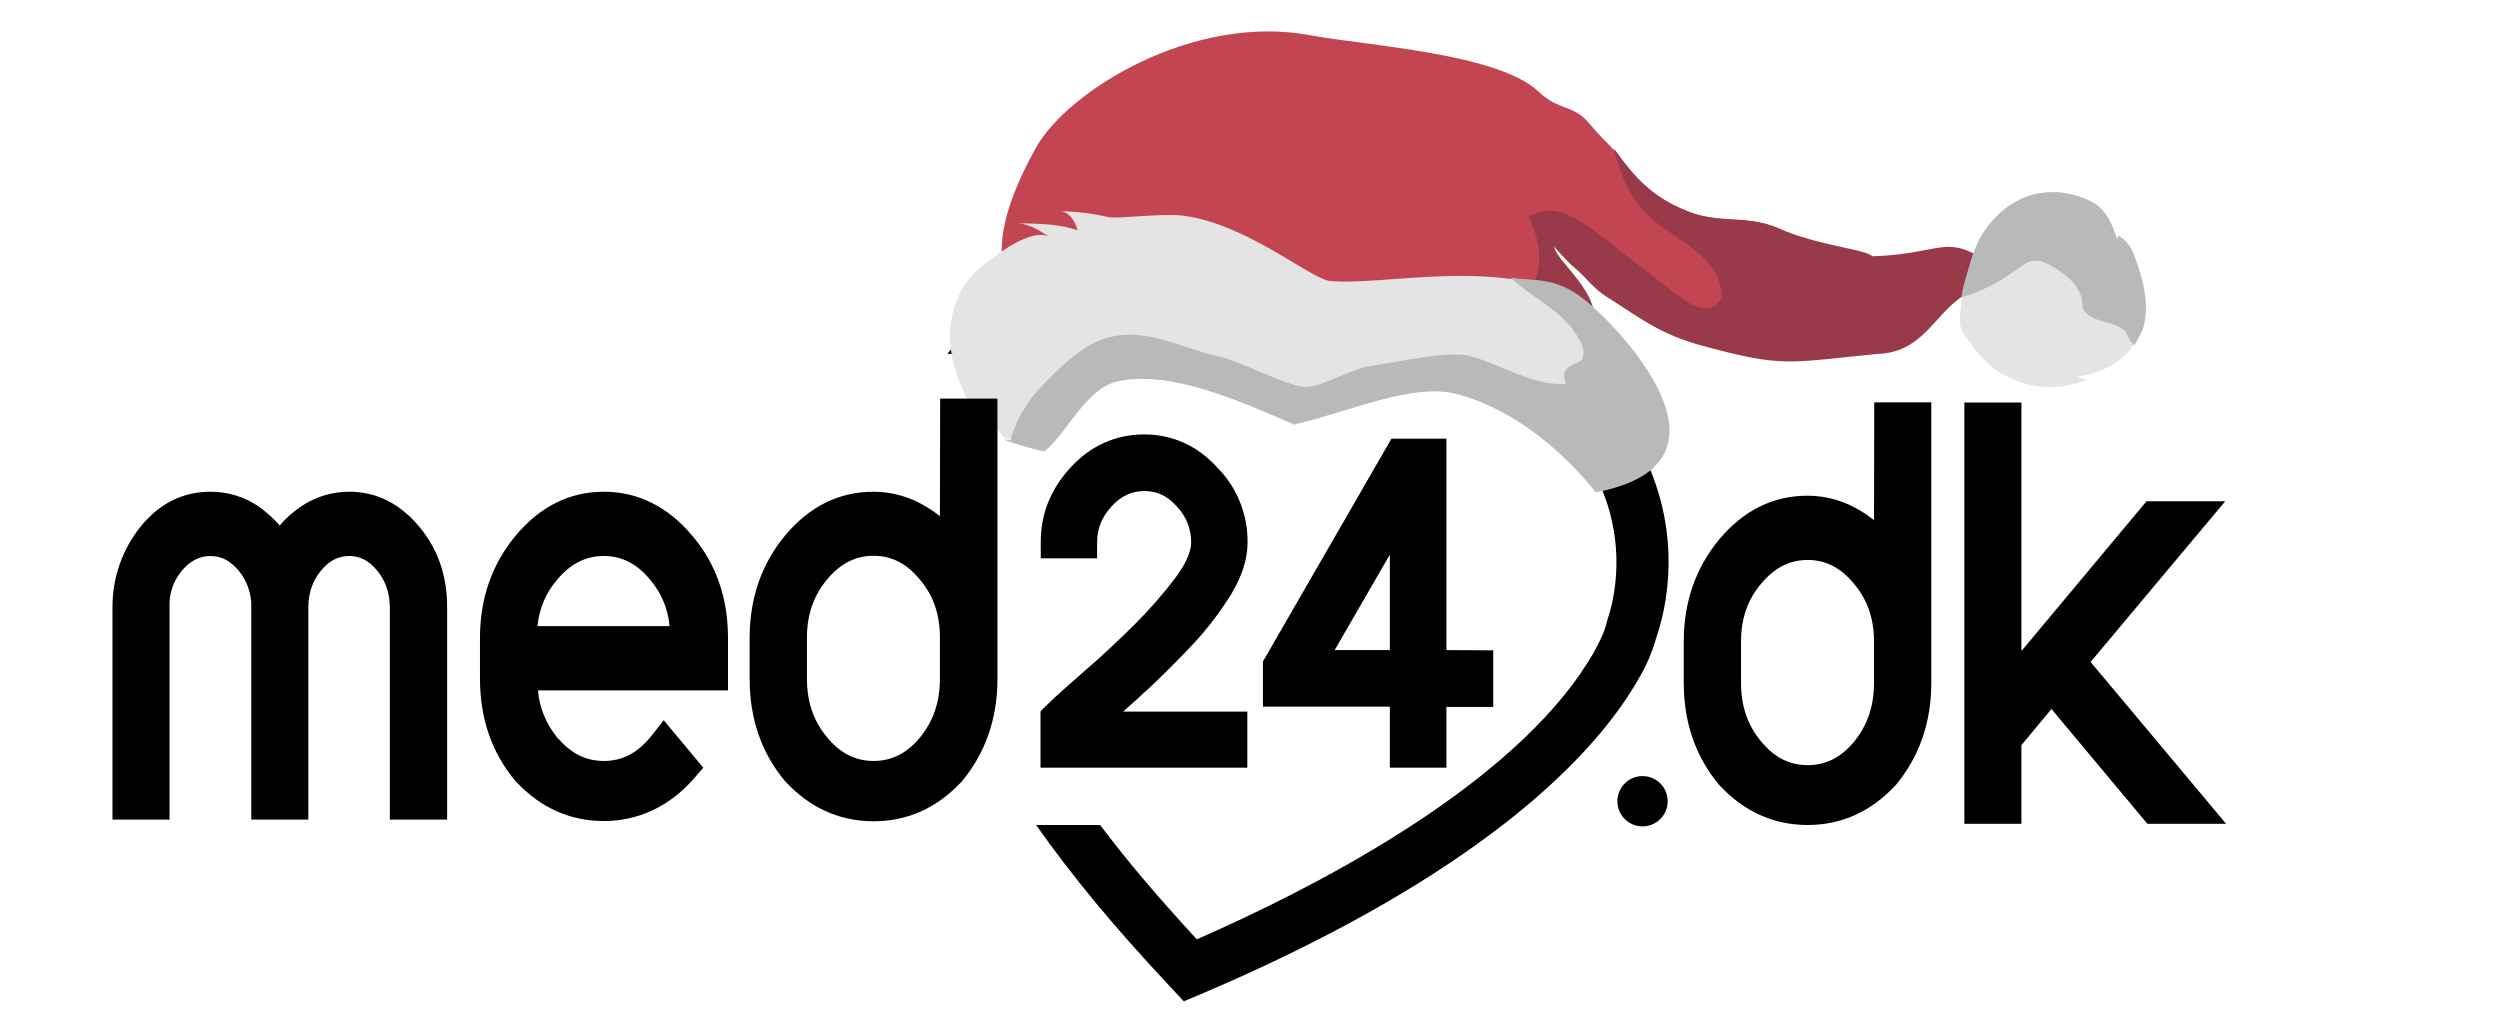
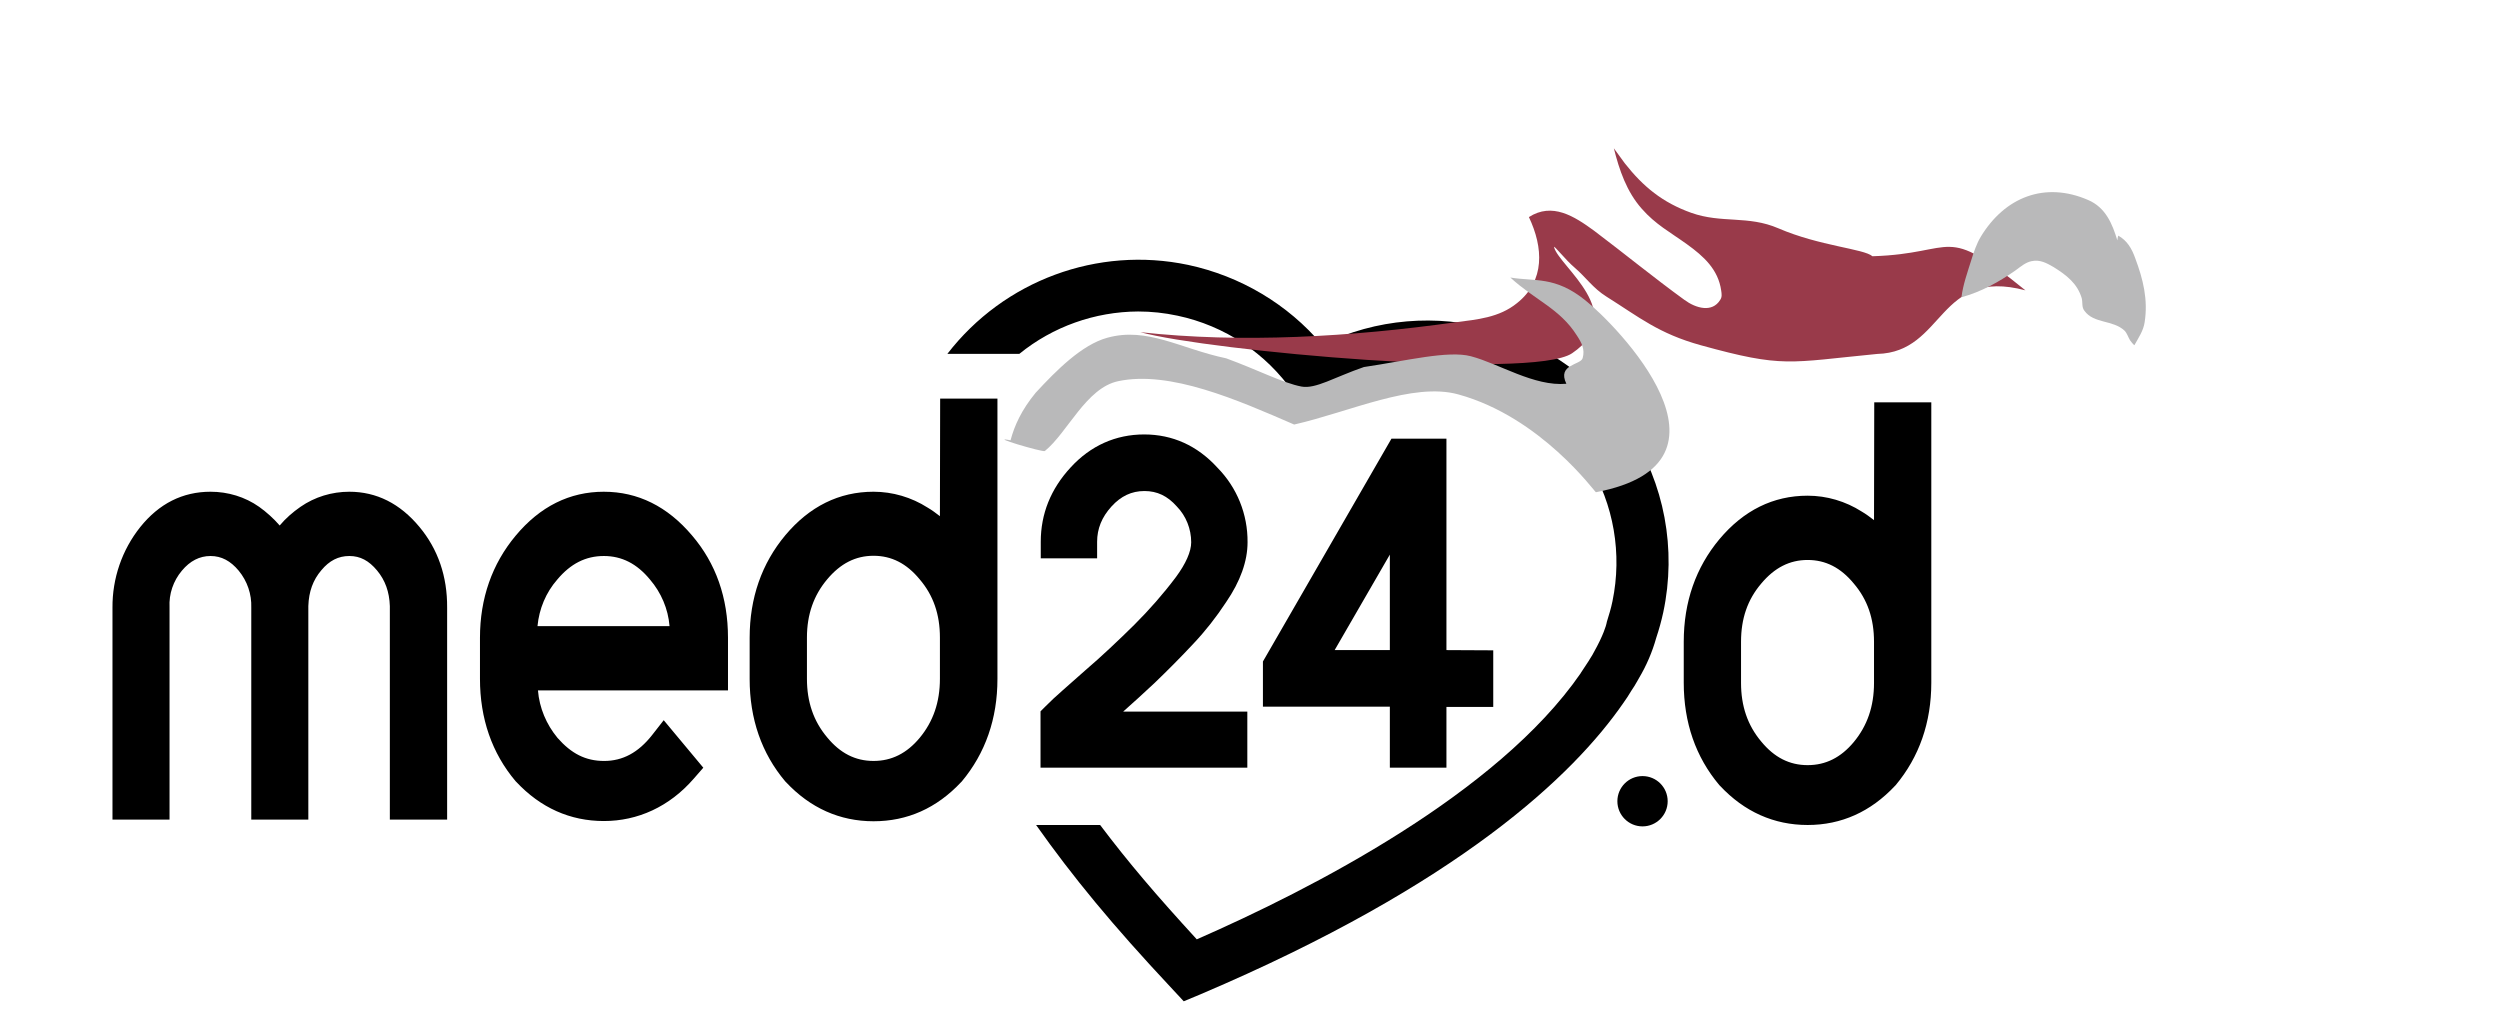
<svg xmlns="http://www.w3.org/2000/svg" id="Layer_1" version="1.1" viewBox="0 0 1073.5 444">
  <defs>
    <style>
      .st0 {
        fill: #e4e4e4;
      }

      .st1 {
        fill: #b9b9ba;
      }

      .st2 {
        fill: #993a4a;
      }

      .st3 {
        fill: #c34551;
      }
    </style>
  </defs>
  <g id="Layer_1-2">
    <path d="M699.6,184.65c-28.5-43.7-85-59.4-131.9-36.6-14.8-17.5-35.1-29.5-57.5-34.3-38.9-8.2-79.1,6.7-103.4,38.2h30.9c14.4-11.7,32.4-18.1,51-18.2,5.7,0,11.3.6,16.9,1.8,20.3,4.3,38.1,16.1,49.9,33.2l6,8.6,8.9-5.4c38.4-23.4,88.4-11.3,111.8,27,10.8,17.7,14.4,38.9,10.2,59.2-.6,3-1.5,5.9-2.4,8.8l-.2.9c-.1.5-1.2,4.8-5.5,12.4-.3.6-.7,1.3-1.1,1.9l-.5.8c-.3.6-.7,1.1-1.2,1.9-.9,1.4-1.8,2.8-2.7,4.1l-.1.2c-35.7,51.7-115.7,92.7-164.8,114.2-17.5-19.1-29.2-32.8-41.5-49.1h-27.5c15.7,22.2,32.7,42.9,58.1,70l5.3,5.7,7.2-3c111.4-47.4,160.2-94.2,181.5-125,1.3-1.8,2.4-3.5,3.4-5.2.5-.8,1-1.6,1.5-2.3l.4-.7c.5-.9,1.1-1.8,1.5-2.6,3.2-5.4,5.7-11.2,7.4-17.3,1.2-3.6,2.2-7.2,3-10.9,5.8-27.2.5-55.3-14.6-78.3h0Z" />
    <g id="Layer_3">
-       <path class="st3" d="M807.72,145.11c-36.49-16.27-41.76,12.98-77.18,3.13-18.14-5.02-26.67-12.25-40.54-20.89-5.76-3.62-8.96-8.64-13.66-12.25-3.84-3.01-8.11-8.44-10.46-10.65-1.71-1.61.85-1.41,2.13,4.02,1.28,5.42,30.51,31.13,7.68,42.18-22.19,11.45-204.84,5.42-236.85-22.5-11.95-10.44-13-30.43,5.85-64.48,13.67-24.69,67.45-57.84,117.59-48.6,24.97,4.62,80.84,7.77,98.34,24.24,8.75,8.44,14.96,5.28,22,13.92,7.25,8.64,8.44,8.24,14.84,16.67,8.11,10.44,16.22,16.67,28.59,21.29,13.02,4.82,24.11,1,37.55,6.83,17.92,7.63,33.29,22.3,47.58,35.35,4.91,4.42,5.75-16.33,9.38-13.11l-12.86,24.84h.02Z" />
      <path class="st2" d="M726.27,91.4c-12.38-4.42-20.7-11.25-28.59-21.29-1.49-2.01-3.2-4.42-4.69-6.43,2.35,9.44,5.55,18.68,11.95,25.91,5.97,6.83,12.16,10.04,19.42,15.27,7.25,5.22,13.44,10.85,14.72,19.89.21,1.41.43,2.81-.43,4.02-3.41,5.62-10.46,3.62-15.36,0-13.02-9.44-26.03-20.09-38.83-29.73-8.54-6.23-17.92-12.25-27.95-5.83,6.19,13.06,7.04,27.32-5.12,36.96-7.68,6.23-17.07,7.03-26.67,8.24-44.6,6.23-91.54,9.04-135.07,4.22,29.23,8.03,168.36,20.69,185.43,9.04,24.75-16.87-5.65-37.24-7.76-45.51-.34-1.32,4.98,5.54,8.82,8.75,4.91,4.22,7.9,8.84,13.66,12.45,14.08,8.84,22.4,15.87,40.54,20.89,35.63,9.84,37.47,7.43,75.74,3.73,29.1-.73,25.86-37.35,63.63-27.31-35.85-29.13-28.91-15.76-65.69-14.64-3.63-3.21-22.69-4.36-40.4-12-13.02-5.62-24.33-2.01-37.34-6.63h0ZM665.67,103.45q-.14,0,0,0h0Z" />
-       <path class="st0" d="M686.1,211.17c-.39.07-24.38-34.36-56.11-43.52-22.3-6.44-42.07,6.71-68.96,6.73-22.33.02-22.88-16.62-84.23-13.39-16.63.87-16.5,23.26-27.97,32.3-.85.6-18.14-5.42-18.35-6.03-.64-2.81-10.67-7.63-13.66-13.26-7.47-13.66-11.95-28.32-6.4-43.99,2.77-8.03,6.4-12.05,14.51-18.28,4.27-3.21,17.71-13.46,25.18-10.24-3.63-2.61-8.32-5.22-12.8-5.62,8.54.2,17.28.2,25.39,3.01-1.07-3.62-2.77-7.03-6.83-8.24,7.47.4,12.16.8,20.27,2.61,3.63.8,21.65-1.63,31.08-.73,26.89,2.98,53.82,25.97,63.3,28.06,23.57,2.47,70.69-10.25,107.18,7.63,13.66,14.46,75.2,68.29,8.41,82.95h0Z" />
      <path class="st1" d="M680.66,128.89c-13.02-10.44-21.57-7.94-32.12-9.72,10.46,9.64,21.24,13.33,28.49,24.78,2.13,3.21,3.63,6.03,2.56,9.84-.85,3.01-11.05,2.57-7,11-13.85,1.23-28.83-8.62-41-11.82-9.77-2.57-27.68,1.95-45.94,4.64-12.64,4.36-20.74,9.52-26.79,8.38-7.86-1.48-18.82-7.18-32.32-12.12-19.65-4.13-33.84-13.61-51.1-8.83-10.92,3.02-21.77,13.92-30.75,23.64-6.01,7.32-9.05,13.95-10.76,20.38-10.46-2.01,13.87,5.22,14.72,4.62,9.78-7.92,17.69-27.07,31.5-30,22.18-4.7,51.14,8.01,75.57,18.62,23.94-5.46,50.97-18.31,70.48-12.94,35.62,9.8,58.68,42.08,59.09,42,67-12.65,8.59-72.03-4.64-82.47h.01Z" />
-       <path class="st0" d="M850.42,101.89c-1.52,2.44-3.1,6.81-3.92,9.7-2.61,8.72-4.57,17.2-4.95,26-.11,3.33,1.31,5.25,3.16,7.88,4.47,6.38,9.26,12.13,16.95,16.16,11.01,5.62,22.55,6.03,34.54,1.44-1.47-.52-3.21-.77-4.69-1.28,14.11-1.71,25.6-9.76,29.09-23.29,2.56-9.91-.98-18.35-3.71-27.6-1.25-4.06-3.6-7.56-7.3-9.71-.16.58-.38,1.52-.38,2.04-2.13-7.04-4.96-14-12.59-17.36-18.47-8-35.95-1.28-46.19,16.02h0Z" />
      <path class="st1" d="M850.42,101.89c-1.52,2.44-2.99,6.6-3.92,9.7-1.63,5.25-3.59,10.62-4.25,16.05,8.55-2.34,16.07-6.56,23.15-11.49,2.34-1.7,4.3-3.43,6.86-3.99,3.76-.81,6.54.8,9.53,2.51,5.67,3.53,10.24,7.11,12.1,13.37.49,1.9-.11,3.85,1.2,5.46,3.98,5.52,12.2,3.81,17.16,8.46,1.14,1.15,1.53,2.75,2.4,4.17.65.81,1.09,1.52,1.85,2.11,1.8-3.23,3.87-6.22,4.41-9.87,1.52-9.72-.66-18.47-4.04-27.48-1.42-4-3.43-7.61-7.3-9.71-.16.58-.38,1.52-.38,2.04-2.13-7.04-5.01-14.15-12.59-17.36-18.47-8-35.79-1.34-46.19,16.02h.01Z" />
    </g>
    <path d="M150,211.15c-7.5,0-14.8,2.2-21,6.5-3.3,2.3-6.3,4.9-8.9,8-2.6-3-5.6-5.7-8.8-8-6.1-4.3-13.4-6.5-20.9-6.5-12,0-22.1,5.1-30.2,15.2-7.8,9.8-12,22-11.9,34.6v91h24.5v-91.2c-.3-5.7,1.6-11.3,5.3-15.7,3.5-4.2,7.6-6.3,12.3-6.3s8.6,2.1,12.1,6.3c3.7,4.5,5.6,10.1,5.4,15.9v91h24.5v-91.7c.2-6.2,2-11.2,5.6-15.4,3.4-4.1,7.3-6.1,12-6.1s8.4,2,11.9,6.2,5.3,9.2,5.5,15.3v91.7h24.6v-91c.1-13.4-3.9-25.1-11.9-34.7-8.3-10-18.4-15.1-30.1-15.1h0ZM259.3,211.15c-14.7,0-27.4,6.3-37.9,18.9-10.1,12.1-15.3,26.9-15.3,43.8v17.6c0,17.1,5.1,31.9,15.3,44l.3.3c10.4,11.1,23.1,16.8,37.6,16.8s28.1-6.1,38.6-18.2l4.1-4.7-17-20.4-5,6.4c-5.9,7.5-12.6,11.1-20.6,11.1s-14.1-3.2-20-9.9c-4.8-5.8-7.8-12.9-8.4-20.4h81.6v-22.6c0-17.2-5.2-32-15.5-44-10.5-12.4-23.2-18.7-37.8-18.7h0ZM259.3,238.75c7.7,0,14.2,3.3,19.8,10.1,4.8,5.6,7.8,12.6,8.4,20h-56.7c.7-7.4,3.6-14.4,8.5-20,5.7-6.8,12.2-10.1,20-10.1h0ZM403.6,221.65c-1.7-1.3-3.4-2.6-5.3-3.7-6.9-4.4-15-6.8-23.2-6.8-14.8,0-27.5,6.3-37.9,18.7-10.1,12.1-15.3,26.9-15.3,44v17.7c0,17.1,5.1,31.9,15.3,44l.3.3c10.4,11.1,23.1,16.8,37.6,16.8s27.1-5.6,37.6-16.8l.3-.3c10.1-12.1,15.3-26.9,15.3-44v-120.4h-24.6l-.1,50.5h0ZM403.6,291.45c0,10.1-2.9,18.4-8.7,25.4-5.5,6.6-12,9.9-19.8,9.9s-14.3-3.3-19.9-10.1c-5.9-7-8.7-15.3-8.7-25.2v-17.7c0-9.9,2.9-18.1,8.7-25,5.7-6.8,12.2-10.1,19.9-10.1s14.2,3.3,19.8,10.1c5.9,6.9,8.7,15.1,8.7,25v17.7h0ZM804.7,223.35c-1.7-1.3-3.4-2.6-5.3-3.7-6.9-4.4-15-6.8-23.2-6.8-14.8,0-27.5,6.3-37.9,18.7-10.1,12.1-15.3,26.9-15.3,44v17.6c0,17.1,5.1,31.9,15.3,44l.3.3c10.4,11.1,23.1,16.8,37.6,16.8s27.1-5.7,37.5-16.8l.3-.3c10.1-12.1,15.3-26.9,15.3-44v-120.4h-24.5l-.1,50.6h0ZM804.7,293.25c0,10.1-2.9,18.4-8.7,25.4-5.5,6.6-12,9.9-19.8,9.9s-14.3-3.3-19.9-10.1c-5.9-7-8.7-15.3-8.7-25.2v-17.7c0-9.9,2.8-18.1,8.7-25,5.7-6.8,12.2-10.1,19.9-10.1s14.2,3.3,19.8,10.1c5.9,6.9,8.7,15.1,8.7,25v17.7h0Z" />
-     <path d="M897.7,284.25l57.8-69h-33.8l-53.7,64.3v-106.7h-24.5v180.9h24.5v-33.8l12.9-15.5,41.2,49.3h33.8l-58.2-69.5h0Z" />
    <circle cx="705.3" cy="344.05" r="10.8" />
    <path d="M512.4,276.45c5.2-5.5,9.9-11.5,14.1-17.9,6.1-8.9,9.2-17.6,9.2-25.7.1-12-4.5-23.5-13-32.1-8.6-9.4-19.2-14.2-31.4-14.2s-23,4.8-31.6,14.2c-8.5,9.2-12.8,19.9-12.8,31.9v7.1h24.2v-7.1c0-5.6,2-10.6,6.2-15.2,4-4.4,8.6-6.6,14.1-6.6s9.9,2.1,13.9,6.6c4,4.1,6.2,9.7,6.2,15.4,0,4-2.3,9.2-6.6,15-5.4,7.2-11.4,14-17.8,20.4-3.4,3.4-7,6.8-10.5,10.1-3.5,3.3-7.1,6.5-10.7,9.6l-9.5,8.4c-2.9,2.5-5.4,4.9-7.5,7l-2.1,2.1v24.2h88.8v-24.1h-53.3c4.3-3.8,8.9-8,13.6-12.4,5.5-5.3,11.1-10.9,16.5-16.7h0ZM621.1,279.15v-90.8h-23.6l-55.2,95.7v19.4h54.5v26.2h24.3v-26.1h20.1v-24.3l-20.1-.1h0ZM573.1,279.15l23.7-41v41h-23.7Z" />
  </g>
</svg>